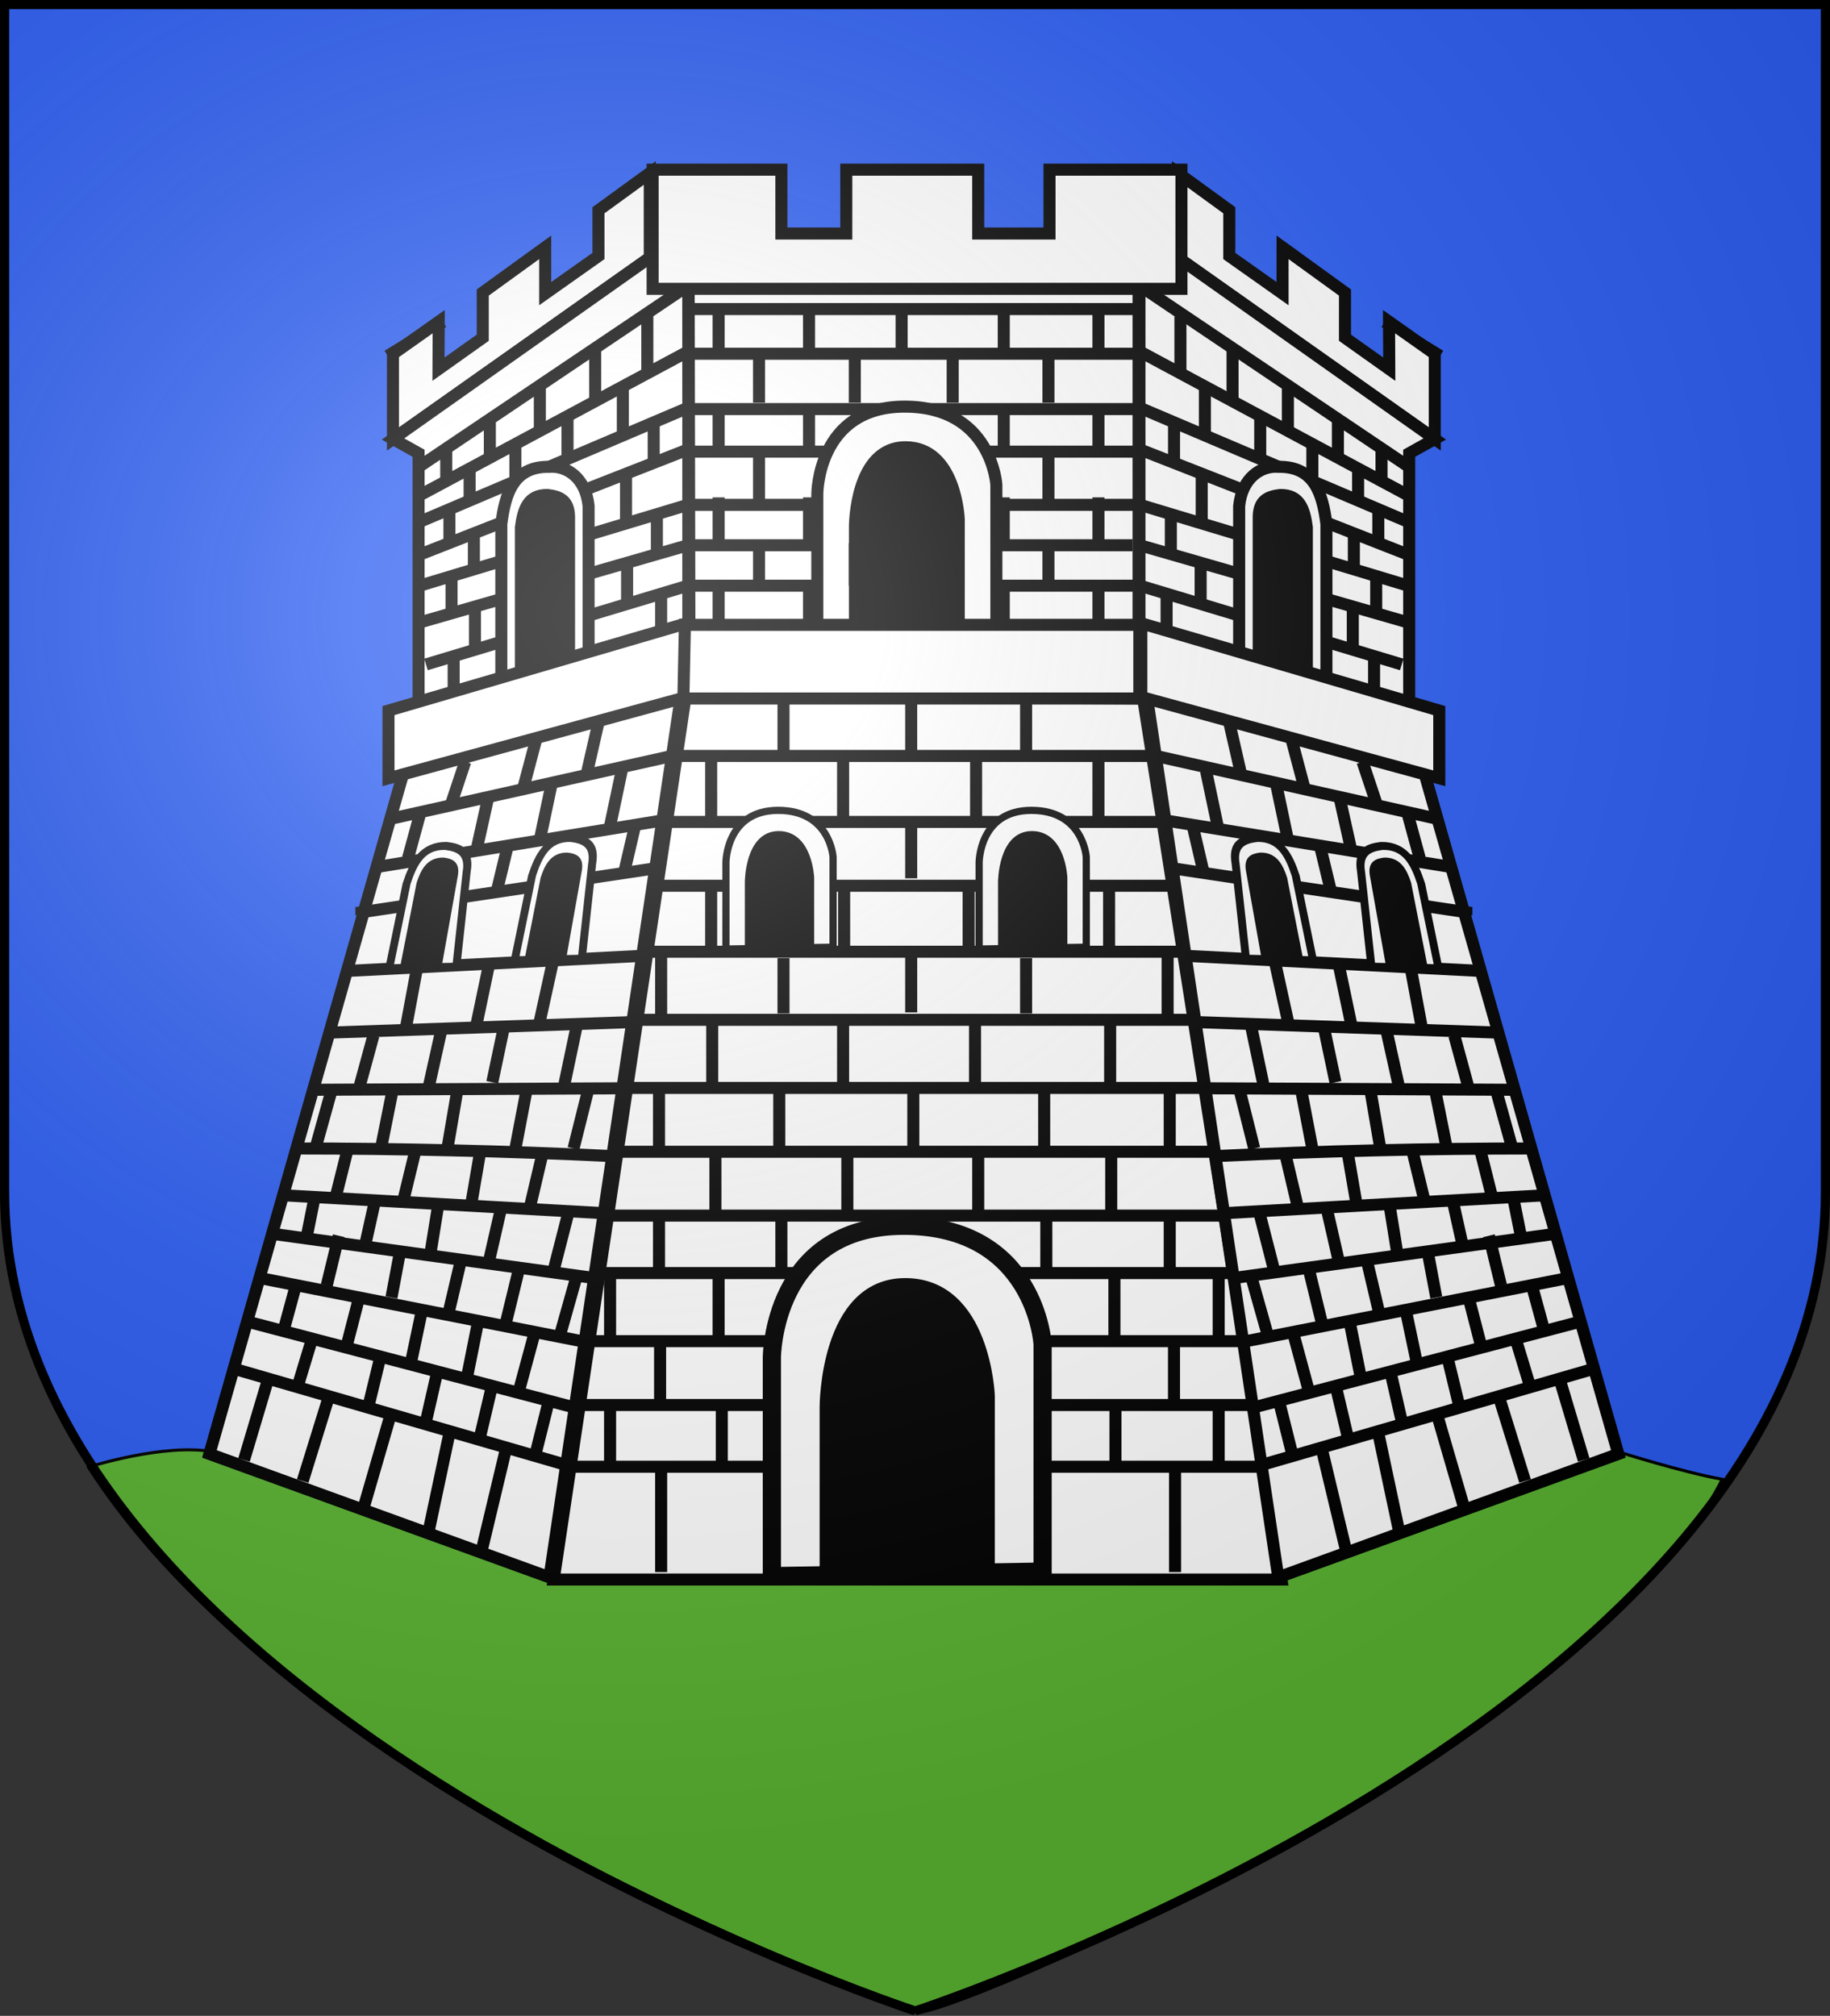
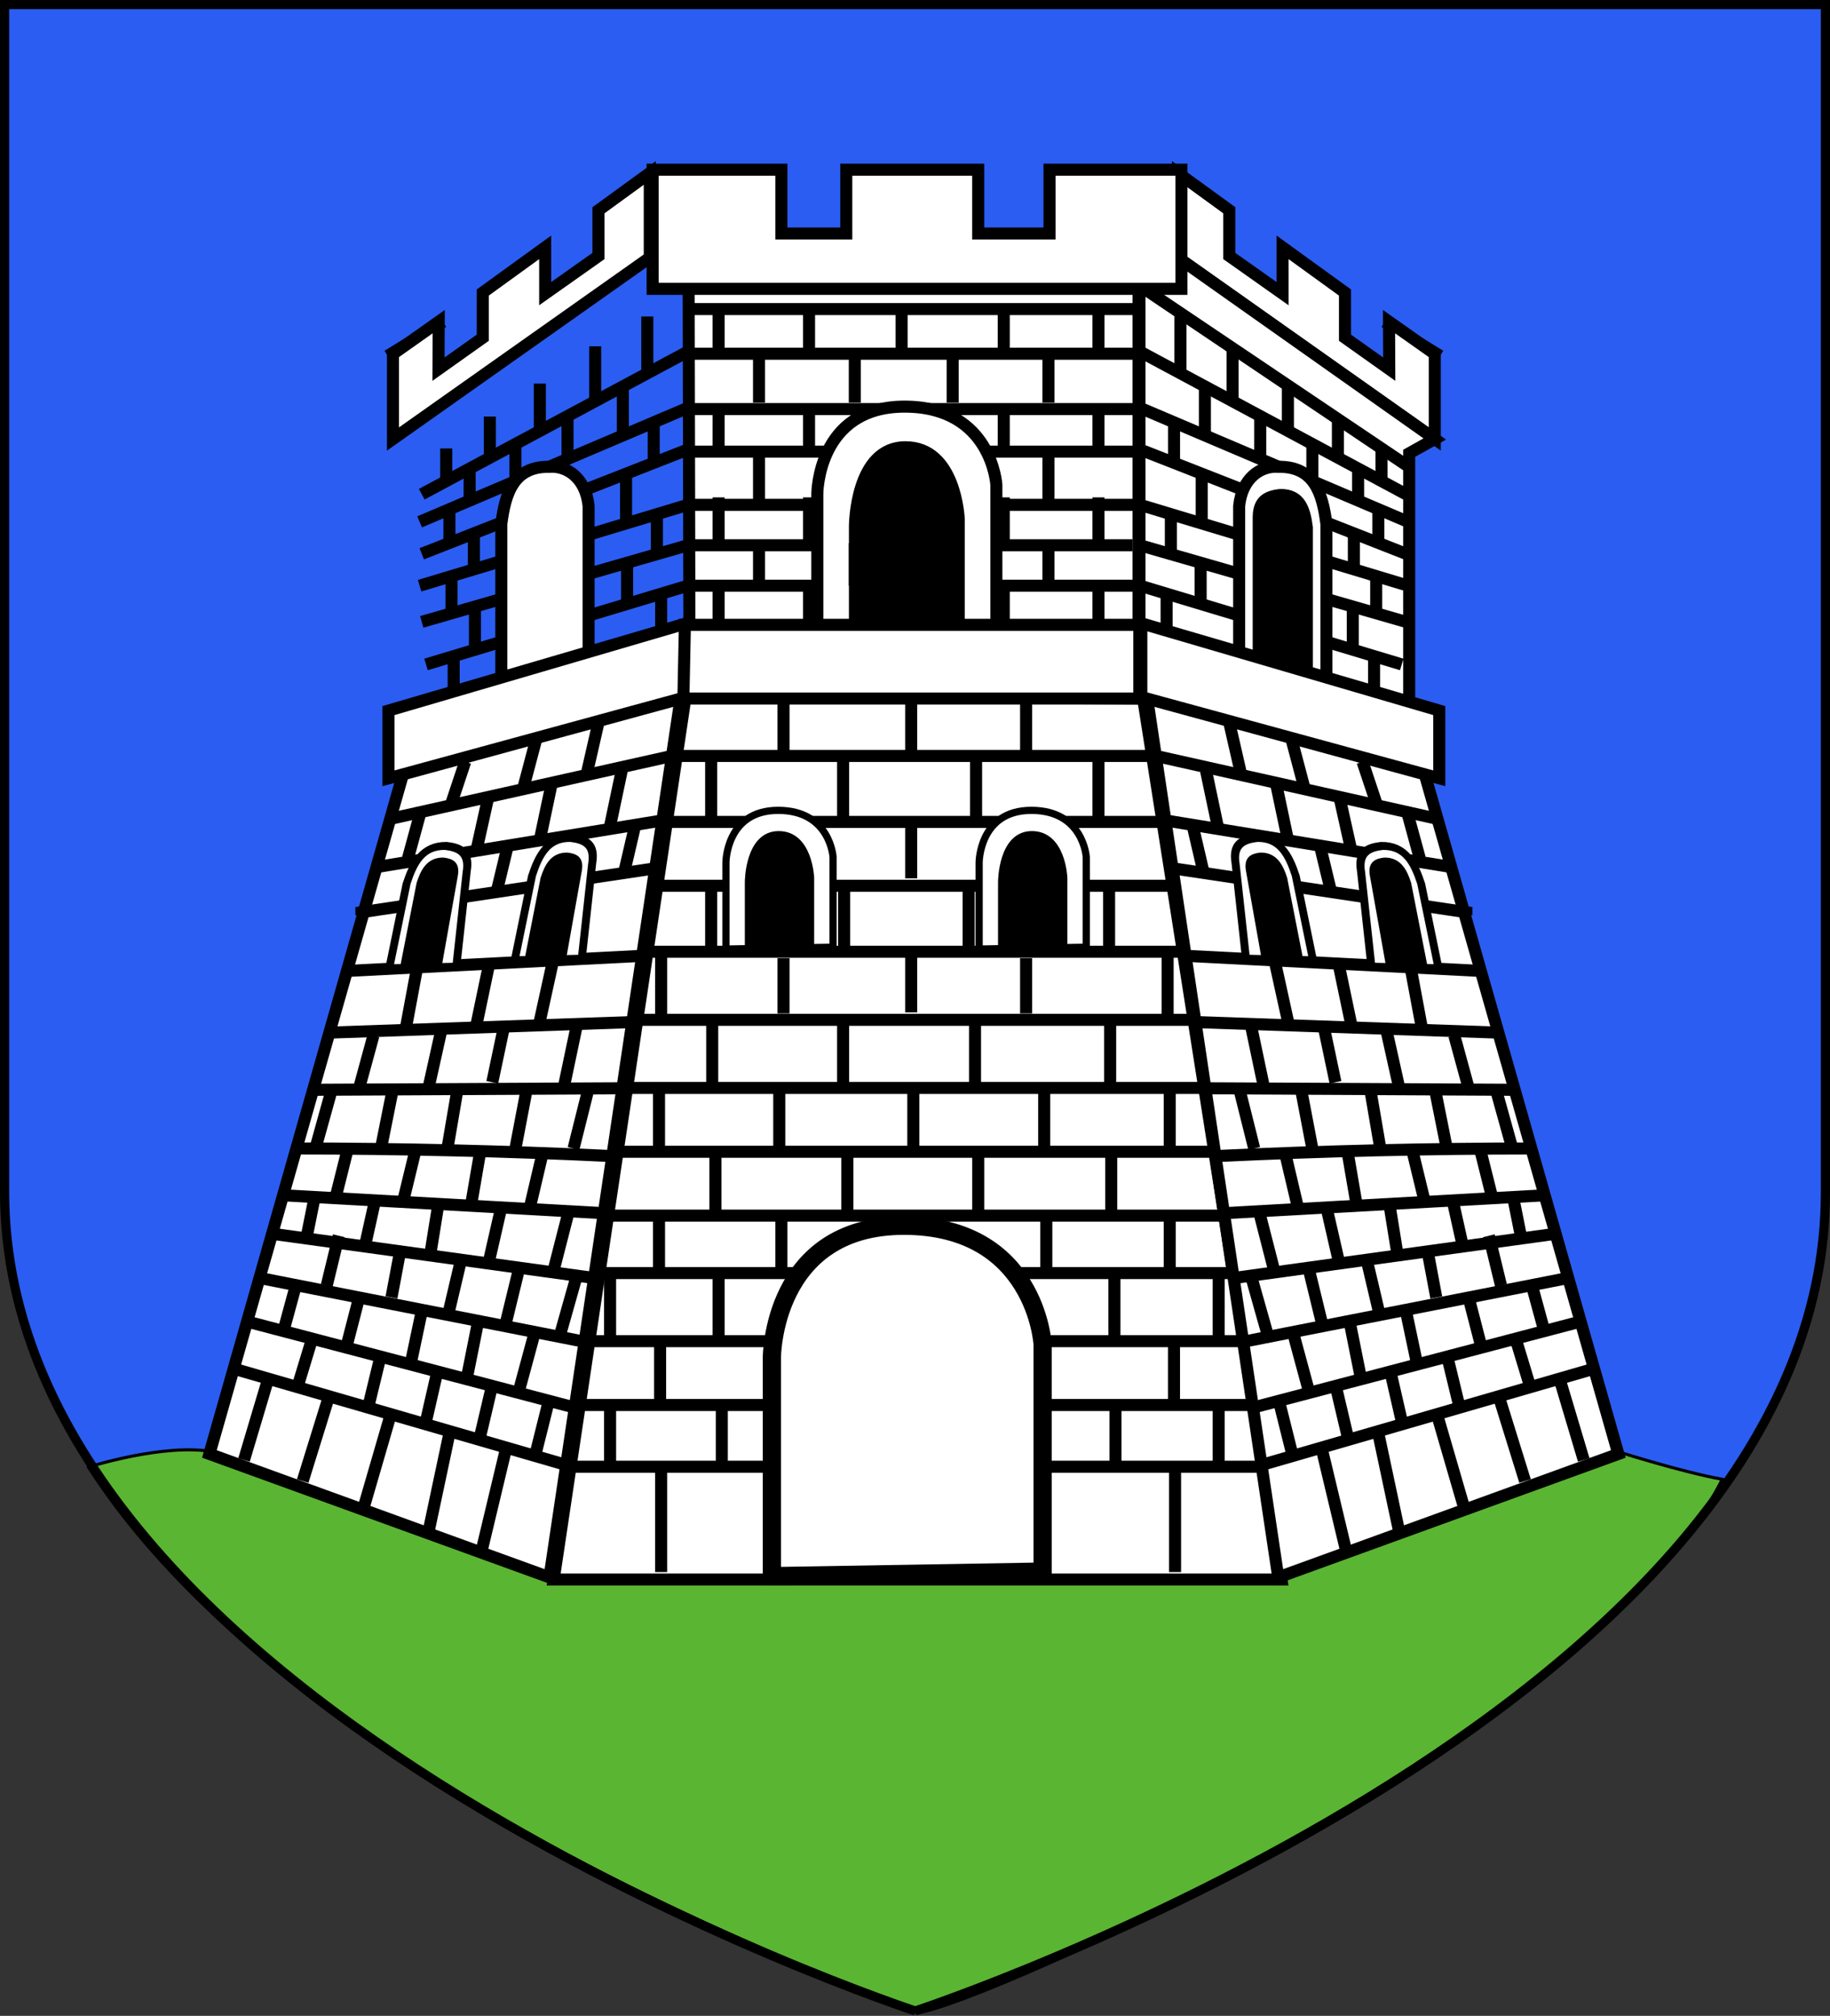
<svg xmlns="http://www.w3.org/2000/svg" xmlns:xlink="http://www.w3.org/1999/xlink" width="600.001" height="660.906" version="1.0">
  <rect width="100%" height="100%" fill="#333333" stroke="none" />
  <defs>
    <radialGradient xlink:href="#a" id="b" cx="276.81" cy="187.125" r="300" fx="276.81" fy="187.125" gradientTransform="matrix(1.553 0 0 1.352 -228.18 -52.154)" gradientUnits="userSpaceOnUse" />
    <linearGradient id="a">
      <stop offset="0" style="stop-color:#fff;stop-opacity:.314" />
      <stop offset=".19" style="stop-color:#fff;stop-opacity:.251" />
      <stop offset=".6" style="stop-color:#6b6b6b;stop-opacity:.125" />
      <stop offset="1" style="stop-color:#000;stop-opacity:.125" />
    </linearGradient>
  </defs>
  <g style="display:inline">
    <path d="M300.464 658.999s299.024-100.009 298.68-269.463L599.755.175H1.006v389.564C1.073 560.061 300.464 659 300.464 659" style="fill:#2b5df2;fill-opacity:1;stroke:none;display:inline" transform="translate(-.75 .813)" />
  </g>
  <g style="display:inline">
    <path d="M28.984 481.006s24.986-7.995 40.977-4.997 460.744 0 460.744 0 20.785 6.613 33.981 8.995c-41.687 82.609-242.769 172.44-263.853 174.903-133.04-52.035-228.048-110.882-271.85-178.9z" style="fill:#5ab532;stroke:#000;stroke-width:1px;stroke-linecap:butt;stroke-linejoin:miter;stroke-opacity:1" />
    <path d="m-262.544 225.217-10.954 73.322h60.424l-11.484-73.145-37.986-.177" style="fill:#fff;stroke:#000;stroke-width:1px;stroke-linecap:butt;stroke-linejoin:miter;stroke-opacity:1" transform="translate(1261.581 -661.074)scale(3.949)" />
    <path d="m-287.28 196.949 4.594-2.827" style="fill:none;stroke:#000;stroke-width:1px;stroke-linecap:butt;stroke-linejoin:miter;stroke-opacity:1" transform="translate(1261.581 -661.074)scale(3.949)" />
    <path d="m-283.062 198.052 3.676-2.61v-3.753l5.182-3.752v3.845l4.423-3.124v-3.798l4.26-3.097v7.027l-21.32 15.06v-7.06l3.797-2.682z" style="fill:#fff;stroke:#000;stroke-width:1px;stroke-linecap:butt;stroke-linejoin:miter;stroke-opacity:1" transform="translate(1261.581 -661.074)scale(3.949)" />
-     <path d="m-286.84 203.848 2.123 1.187v21.363l22.395-6v-29.605l-3.203-2z" style="fill:#fff;stroke:#000;stroke-width:1px;stroke-linecap:butt;stroke-linejoin:miter;stroke-opacity:1" transform="translate(1261.581 -661.074)scale(3.949)" />
-     <path d="m-284.686 206.16 22.457-15.117" style="fill:none;stroke:#000;stroke-width:1px;stroke-linecap:butt;stroke-linejoin:miter;stroke-opacity:1" transform="translate(1261.581 -661.074)scale(3.949)" />
    <path d="m-285.466 229.771-16.616 58.343 28.234 10.244 10.994-73.71z" style="fill:#fff;stroke:#000;stroke-width:1px;stroke-linecap:butt;stroke-linejoin:miter;stroke-opacity:1" transform="translate(1261.581 -661.074)scale(3.949)" />
    <path d="m-287.09 235.393 23.487-5.247M-288.215 239.39l23.737-3.872M-289.464 243.388v-.25l24.236-3.622M-290.588 248.01l24.361-1.248M-292.088 253.133l25.111-.874M-267.851 257.755l-25.61.125M-295.086 262.753h.125c8.707 0 17.414.209 26.11.624M-269.35 268.125l-26.86-1.5M-296.585 269.874l26.36 3.623M-271.224 278.744l-26.735-5.247M-298.959 277.12l27.11 7.12M-272.598 288.988l-27.61-7.995M-281.968 234.019l1.124-3.373M-275.972 232.644l1.125-4.247M-270.724 231.52l.999-4.373M-284.467 234.518l-1.124 4.123" style="fill:none;stroke:#000;stroke-width:1px;stroke-linecap:butt;stroke-linejoin:miter;stroke-opacity:1" transform="translate(1261.581 -661.074)scale(3.949)" />
    <path d="m-278.22 232.956-1 4.498" style="fill:none;stroke:#000;stroke-width:1px;stroke-linecap:butt;stroke-linejoin:miter;stroke-opacity:1" transform="translate(1258.62 -657.866)scale(3.949)" />
    <path d="m-273.598 232.145-1 4.747M-267.851 231.395l-1 4.747" style="fill:none;stroke:#000;stroke-width:1px;stroke-linecap:butt;stroke-linejoin:miter;stroke-opacity:1" transform="translate(1261.581 -661.074)scale(3.949)" />
    <path d="m-287.715 252.57-1.124 4.123M-282.093 252.196l-1 4.497M-276.846 251.696l-1 4.747M-270.85 251.82l-.999 4.748" style="fill:none;stroke:#000;stroke-width:1px;stroke-linecap:butt;stroke-linejoin:miter;stroke-opacity:1" transform="translate(1258.62 -657.866)scale(3.949)" />
    <path d="m-277.346 237.767-.874 3.623M-266.727 235.893l-.874 3.748M-284.842 247.761l-.999 5.372M-278.845 247.386l-1.124 5.372M-274.722 252.508l1.124-5.122M-286.84 257.755l-1 4.998M-281.094 258.13v-.125M-281.468 257.755l-.875 5.123M-275.722 257.755l-1 5.248M-270.6 257.755l-1.249 4.998M-291.963 258.005l-1.249 4.498M-290.588 262.753l-1 3.997M-284.967 262.878l-.999 4.122M-279.595 263.003l-.75 4.372M-274.347 263.003l-.125.25M-274.472 263.377l-1 4.248M-272.224 267.875l-1.249 4.872M-277.845 267.625l-1 4.373M-283.093 267.5l-.624 3.873M-288.34 267.125l-.75 3.373M-293.337 266.75l-.625 3.124M-291.338 269.999l-1 4.122M-286.216 271.123l-.75 3.998M-281.219 272.122l-1 4.248M-276.346 272.622l-1.125 4.623M-271.599 273.372l-1.374 4.872M-294.836 273.871l-1.124 4.123M-289.714 275.246v.125l-1 3.872M-284.342 275.745l-1 4.748M-279.72 276.87l-.999 4.997M-275.097 278.12l-1.25 4.622M-293.462 278.244l-1.25 4.123M-287.84 279.868l-1 4.123M-283.093 280.993l-.999 4.372M-278.595 282.367l-1 4.247M-273.848 283.491l-1.124 4.498M-297.085 281.492l-2.124 7.121M-292.088 283.116l-2.248 7.246M-286.965 284.616l-2.25 7.745M-282.093 286.115l-1.75 8.245M-277.47 287.739l-2 8.37" style="fill:none;stroke:#000;stroke-width:1px;stroke-linecap:butt;stroke-linejoin:miter;stroke-opacity:1" transform="translate(1261.581 -661.074)scale(3.949)" />
    <path d="m-277.93 221.511.084-10.605c.331-2.584 1.035-4.795 3.998-4.747 1.711.203 3.183.741 3.248 3.248l1.046 11.9z" style="fill:#fff;stroke:#000;stroke-width:1px;stroke-linecap:butt;stroke-linejoin:miter;stroke-opacity:1" transform="matrix(2.613 0 -.515 2.613 967.927 -261.351)" />
    <path d="m-275.546 220.395-.008-10.406c.2-1.567.627-2.907 2.423-2.878 1.037.123 1.93.45 1.969 1.97l.206 10.846z" style="fill:#000;stroke:#000;stroke-width:.606px;stroke-linecap:butt;stroke-linejoin:miter;stroke-opacity:1" transform="matrix(2.613 0 -.515 2.613 965.55 -259.228)" />
    <path d="m-284.452 208.433 22.085-11.838M-262.19 201.189l-22.439 9.54M-284.452 213.38l22.085-8.657M-262.367 209.316l-22.262 6.714M-284.452 219.033l22.085-6.36M-262.367 216.03l-21.732 6.537" style="fill:none;stroke:#000;stroke-width:1px;stroke-linecap:butt;stroke-linejoin:miter;stroke-opacity:1" transform="matrix(3.949 0 0 3.949 1261.581 -661.074)" />
    <path d="m-277.93 221.511.084-10.605c.331-2.584 1.035-4.795 3.998-4.747 1.711.203 3.183.741 3.248 3.248l1.046 11.9z" style="fill:#fff;stroke:#000;stroke-width:1px;stroke-linecap:butt;stroke-linejoin:miter;stroke-opacity:1" transform="matrix(2.613 0 -.515 2.613 1009.063 -263.972)" />
    <path d="m-275.66 220.773-.008-10.407c.2-1.566.627-2.906 2.423-2.877 1.037.123 1.929.45 1.968 1.969l.207 10.846z" style="fill:#000;stroke:#000;stroke-width:.606px;stroke-linecap:butt;stroke-linejoin:miter;stroke-opacity:1" transform="matrix(2.613 0 -.515 2.613 1006.685 -261.85)" />
    <path d="M-265.724 193.68v4.505M-270.053 200.57v-4.416M-274.647 199.245v3.976M-278.799 205.34v-3.356M-282.42 204.634v2.562M-280.477 206.313v2.473M-282.155 209.493v2.915M-281.979 215.147v3.003M-281.802 221.86v2.739M-280.124 211.701v2.827M-280.035 217.797v3.357M-276.678 204.28v2.74M-272.35 201.984v3.357M-267.756 199.51v4.064M-265.194 202.249v3.269M-264.93 210.111v3.269M-264.576 216.737v2.826M-267.491 206.666v3.975M-267.403 214.175v3.268" style="fill:none;stroke:#000;stroke-width:1px;stroke-linecap:butt;stroke-linejoin:miter;stroke-opacity:1" transform="translate(1261.581 -661.074)scale(3.949)" />
    <path d="M-277.845 224.649v-13.743c.33-2.584 1.034-4.795 3.997-4.747 1.443-.105 3.006.918 3.248 3.248v13.368z" style="fill:#fff;stroke:#000;stroke-width:1px;stroke-linecap:butt;stroke-linejoin:miter;stroke-opacity:1" transform="translate(1261.581 -661.074)scale(3.949)" />
-     <path d="M-275.668 223.443v-13.077c.2-1.566.627-2.906 2.423-2.877 1.037.123 1.929.45 1.968 1.969v12.849z" style="fill:#000;stroke:#000;stroke-width:.606px;stroke-linecap:butt;stroke-linejoin:miter;stroke-opacity:1" transform="translate(1258.62 -657.866)scale(3.949)" />
    <path d="m-287.215 226.398 24.736-7.246v6.122l-24.736 6.746z" style="fill:#fff;stroke:#000;stroke-width:1px;stroke-linecap:butt;stroke-linejoin:miter;stroke-opacity:1" transform="translate(1261.581 -661.074)scale(3.949)" />
    <path d="m-287.28 196.949 4.594-2.827" style="fill:none;stroke:#000;stroke-width:1px;stroke-linecap:butt;stroke-linejoin:miter;stroke-opacity:1" transform="matrix(-3.949 0 0 3.949 -662.32 -661.074)" />
    <path d="m-283.062 198.052 3.676-2.61v-3.753l5.182-3.752v3.845l4.423-3.124v-3.798l4.26-3.097v7.027l-21.32 15.06v-7.06l3.797-2.682z" style="fill:#fff;stroke:#000;stroke-width:1px;stroke-linecap:butt;stroke-linejoin:miter;stroke-opacity:1" transform="matrix(-3.949 0 0 3.949 -662.32 -661.074)" />
    <path d="m-286.84 203.848 2.123 1.187v21.363l22.395-6v-29.605l-3.203-2z" style="fill:#fff;stroke:#000;stroke-width:1px;stroke-linecap:butt;stroke-linejoin:miter;stroke-opacity:1" transform="matrix(-3.949 0 0 3.949 -662.32 -661.074)" />
    <path d="m-284.686 206.16 22.457-15.117" style="fill:none;stroke:#000;stroke-width:1px;stroke-linecap:butt;stroke-linejoin:miter;stroke-opacity:1" transform="matrix(-3.949 0 0 3.949 -662.32 -661.074)" />
    <path d="m-285.466 229.771-16.616 58.343 28.234 10.244 10.994-73.71z" style="fill:#fff;stroke:#000;stroke-width:1px;stroke-linecap:butt;stroke-linejoin:miter;stroke-opacity:1" transform="matrix(-3.949 0 0 3.949 -662.32 -661.074)" />
    <path d="m-287.09 235.393 23.487-5.247M-288.215 239.39l23.737-3.872M-289.464 243.388v-.25l24.236-3.622M-290.588 248.01l24.361-1.248M-292.088 253.133l25.111-.874M-267.851 257.755l-25.61.125M-295.086 262.753h.125c8.707 0 17.414.209 26.11.624M-269.35 268.125l-26.86-1.5M-296.585 269.874l26.36 3.623M-271.224 278.744l-26.735-5.247M-298.959 277.12l27.11 7.12M-272.598 288.988l-27.61-7.995M-281.968 234.019l1.124-3.373M-275.972 232.644l1.125-4.247M-270.724 231.52l.999-4.373M-284.467 234.518l-1.124 4.123" style="fill:none;stroke:#000;stroke-width:1px;stroke-linecap:butt;stroke-linejoin:miter;stroke-opacity:1" transform="matrix(-3.949 0 0 3.949 -662.32 -661.074)" />
    <path d="m-278.22 232.956-1 4.498" style="fill:none;stroke:#000;stroke-width:1px;stroke-linecap:butt;stroke-linejoin:miter;stroke-opacity:1" transform="matrix(-3.949 0 0 3.949 -659.359 -657.866)" />
    <path d="m-273.598 232.145-1 4.747M-267.851 231.395l-1 4.747" style="fill:none;stroke:#000;stroke-width:1px;stroke-linecap:butt;stroke-linejoin:miter;stroke-opacity:1" transform="matrix(-3.949 0 0 3.949 -662.32 -661.074)" />
    <path d="m-287.715 252.57-1.124 4.123M-282.093 252.196l-1 4.497M-276.846 251.696l-1 4.747M-270.85 251.82l-.999 4.748" style="fill:none;stroke:#000;stroke-width:1px;stroke-linecap:butt;stroke-linejoin:miter;stroke-opacity:1" transform="matrix(-3.949 0 0 3.949 -659.359 -657.866)" />
    <path d="m-277.346 237.767-.874 3.623M-266.727 235.893l-.874 3.748M-284.842 247.761l-.999 5.372M-278.845 247.386l-1.124 5.372M-274.722 252.508l1.124-5.122M-286.84 257.755l-1 4.998M-281.094 258.13v-.125M-281.468 257.755l-.875 5.123M-275.722 257.755l-1 5.248M-270.6 257.755l-1.249 4.998M-291.963 258.005l-1.249 4.498M-290.588 262.753l-1 3.997M-284.967 262.878l-.999 4.122M-279.595 263.003l-.75 4.372M-274.347 263.003l-.125.25M-274.472 263.377l-1 4.248M-272.224 267.875l-1.249 4.872M-277.845 267.625l-1 4.373M-283.093 267.5l-.624 3.873M-288.34 267.125l-.75 3.373M-293.337 266.75l-.625 3.124M-291.338 269.999l-1 4.122M-286.216 271.123l-.75 3.998M-281.219 272.122l-1 4.248M-276.346 272.622l-1.125 4.623M-271.599 273.372l-1.374 4.872M-294.836 273.871l-1.124 4.123M-289.714 275.246v.125l-1 3.872M-284.342 275.745l-1 4.748M-279.72 276.87l-.999 4.997M-275.097 278.12l-1.25 4.622M-293.462 278.244l-1.25 4.123M-287.84 279.868l-1 4.123M-283.093 280.993l-.999 4.372M-278.595 282.367l-1 4.247M-273.848 283.491l-1.124 4.498M-297.085 281.492l-2.124 7.121M-292.088 283.116l-2.248 7.246M-286.965 284.616l-2.25 7.745M-282.093 286.115l-1.75 8.245M-277.47 287.739l-2 8.37" style="fill:none;stroke:#000;stroke-width:1px;stroke-linecap:butt;stroke-linejoin:miter;stroke-opacity:1" transform="matrix(-3.949 0 0 3.949 -662.32 -661.074)" />
    <path d="m-277.93 221.511.084-10.605c.331-2.584 1.035-4.795 3.998-4.747 1.711.203 3.183.741 3.248 3.248l1.046 11.9z" style="fill:#fff;stroke:#000;stroke-width:1px;stroke-linecap:butt;stroke-linejoin:miter;stroke-opacity:1" transform="matrix(-2.613 0 .515 2.613 -368.666 -261.351)" />
    <path d="m-275.546 220.395-.008-10.406c.2-1.567.627-2.907 2.423-2.878 1.037.123 1.93.45 1.969 1.97l.206 10.846z" style="fill:#000;stroke:#000;stroke-width:.606px;stroke-linecap:butt;stroke-linejoin:miter;stroke-opacity:1" transform="matrix(-2.613 0 .515 2.613 -366.288 -259.228)" />
    <path d="m-284.452 208.433 22.085-11.838M-262.19 201.189l-22.439 9.54M-284.452 213.38l22.085-8.657M-262.367 209.316l-22.262 6.714M-284.452 219.033l22.085-6.36M-262.367 216.03l-21.732 6.537" style="fill:none;stroke:#000;stroke-width:1px;stroke-linecap:butt;stroke-linejoin:miter;stroke-opacity:1" transform="matrix(-3.949 0 0 3.949 -662.32 -661.074)" />
    <path d="m-277.93 221.511.084-10.605c.331-2.584 1.035-4.795 3.998-4.747 1.711.203 3.183.741 3.248 3.248l1.046 11.9z" style="fill:#fff;stroke:#000;stroke-width:1px;stroke-linecap:butt;stroke-linejoin:miter;stroke-opacity:1" transform="matrix(-2.613 0 .515 2.613 -409.8 -263.972)" />
    <path d="m-275.66 220.773-.008-10.407c.2-1.566.627-2.906 2.423-2.877 1.037.123 1.929.45 1.968 1.969l.207 10.846z" style="fill:#000;stroke:#000;stroke-width:.606px;stroke-linecap:butt;stroke-linejoin:miter;stroke-opacity:1" transform="matrix(-2.613 0 .515 2.613 -407.423 -261.85)" />
    <path d="M-265.724 193.68v4.505M-270.053 200.57v-4.416M-274.647 199.245v3.976M-278.799 205.34v-3.356M-282.42 204.634v2.562M-280.477 206.313v2.473M-282.155 209.493v2.915M-281.979 215.147v3.003M-281.802 221.86v2.739M-280.124 211.701v2.827M-280.035 217.797v3.357M-276.678 204.28v2.74M-272.35 201.984v3.357M-267.756 199.51v4.064M-265.194 202.249v3.269M-264.93 210.111v3.269M-264.576 216.737v2.826M-267.491 206.666v3.975M-267.403 214.175v3.268" style="fill:none;stroke:#000;stroke-width:1px;stroke-linecap:butt;stroke-linejoin:miter;stroke-opacity:1" transform="matrix(-3.949 0 0 3.949 -662.32 -661.074)" />
    <path d="M-277.845 224.649v-13.743c.33-2.584 1.034-4.795 3.997-4.747 1.443-.105 3.006.918 3.248 3.248v13.368z" style="fill:#fff;stroke:#000;stroke-width:1px;stroke-linecap:butt;stroke-linejoin:miter;stroke-opacity:1" transform="matrix(-3.949 0 0 3.949 -662.32 -661.074)" />
    <path d="M-275.668 223.443v-13.077c.2-1.566.627-2.906 2.423-2.877 1.037.123 1.929.45 1.968 1.969v12.849z" style="fill:#000;stroke:#000;stroke-width:.606px;stroke-linecap:butt;stroke-linejoin:miter;stroke-opacity:1" transform="matrix(-3.949 0 0 3.949 -659.359 -657.866)" />
    <path d="m-287.215 226.398 24.736-7.246v6.122l-24.736 6.746z" style="fill:#fff;stroke:#000;stroke-width:1px;stroke-linecap:butt;stroke-linejoin:miter;stroke-opacity:1" transform="matrix(-3.949 0 0 3.949 -662.32 -661.074)" />
    <path d="m-262.292 191.136.063 29.203h37.292v-29.203z" style="fill:#fff;stroke:#000;stroke-width:1px;stroke-linecap:butt;stroke-linejoin:miter;stroke-opacity:1" transform="translate(1261.581 -661.074)scale(3.949)" />
    <path d="M-265.283 181.49h10.69v5.3h5.388v-5.3h10.954v5.3h5.919v-5.3h10.954v9.893h-43.905z" style="fill:#fff;stroke:#000;stroke-width:1px;stroke-linecap:butt;stroke-linejoin:miter;stroke-opacity:1" transform="translate(1261.581 -661.074)scale(3.949)" />
    <path d="M-262.367 193.062h37.279M-225.265 196.772h-37.102M-262.367 201.366h37.102M-262.544 204.9h37.456M-225.265 209.316h-37.102M-262.367 212.673h36.925M-225.265 216.03h-37.102" style="fill:none;stroke:#000;stroke-width:1px;stroke-linecap:butt;stroke-linejoin:miter;stroke-opacity:1" transform="translate(1261.581 -661.074)scale(3.949)" />
    <path d="M-251.61 220.401v-11.993s0-7.246 7.246-7.246 7.62 6.496 7.62 6.496v12.493z" style="fill:#fff;stroke:#000;stroke-width:1px;stroke-linecap:butt;stroke-linejoin:miter;stroke-opacity:1" transform="translate(1261.581 -661.074)scale(3.949)" />
    <path d="M-247.893 219.744v-9.461s0-6.716 4.354-6.716c4.353 0 4.578 6.124 4.578 6.124v9.856z" style="fill:#000;stroke:#000;stroke-width:.688px;stroke-linecap:butt;stroke-linejoin:miter;stroke-opacity:1" transform="translate(1258.62 -657.866)scale(3.949)" />
    <path d="M-252.297 193.15v3.622M-256.449 196.684v4.152" style="fill:none;stroke:#000;stroke-width:1px;stroke-linecap:butt;stroke-linejoin:miter;stroke-opacity:1" transform="translate(1261.581 -661.074)scale(3.949)" />
    <path d="M-247.748 195.871v4.152M-239.621 195.871v4.152M-231.67 195.871v4.152M-243.861 192.338v3.621M-235.38 192.338v3.621M-227.519 192.338v3.621M-259.056 192.338v3.621M-251.547 200.2v3.622M-235.38 200.2v3.622M-227.519 200.2v3.622M-259.056 200.2v3.622M-255.699 204.087v4.152M-231.67 204.087v4.152M-255.699 211.684v3.533M-247.748 211.684v3.533M-239.621 211.684v3.533M-231.67 211.684v3.533M-251.547 207.885v3.622M-235.38 207.885v3.622M-227.519 207.885v3.622M-259.056 207.885v3.622M-251.547 215.04v3.623M-235.38 215.04v3.623M-227.519 215.04v3.623M-259.056 215.04v3.623" style="fill:none;stroke:#000;stroke-width:1px;stroke-linecap:butt;stroke-linejoin:miter;stroke-opacity:1" transform="translate(1258.62 -657.866)scale(3.949)" />
    <path d="M-262.604 219.277h37.729v6.121h-37.854z" style="fill:#fff;stroke:#000;stroke-width:1px;stroke-linecap:butt;stroke-linejoin:miter;stroke-opacity:1" transform="translate(1261.581 -661.074)scale(3.949)" />
    <path d="M-263.604 230.164h40.106M-222.615 235.641h-42.05M-265.194 240.942h42.933M-221.025 246.419h-45.406M-266.431 252.072h45.936M-219.611 257.726h-47.88M-268.198 263.026h49.647M-217.845 268.327h-51.413M-270.141 273.097h53.18M-216.254 278.75h-54.417M-271.555 284.051h56.007M-215.018 289.175h-57.774" style="fill:none;stroke:#000;stroke-width:1px;stroke-linecap:butt;stroke-linejoin:miter;stroke-opacity:1" transform="translate(1261.581 -661.074)scale(3.949)" />
    <path d="M-251.61 220.401v-11.993s0-7.246 7.246-7.246 7.62 6.496 7.62 6.496v12.493z" style="fill:#fff;stroke:#000;stroke-width:1px;stroke-linecap:butt;stroke-linejoin:miter;stroke-opacity:1" transform="matrix(2.363 0 0 2.363 832.565 -209.664)" />
    <path d="M-247.893 219.744v-9.461s0-6.716 4.354-6.716c4.353 0 4.578 6.124 4.578 6.124v9.856z" style="fill:#000;stroke:#000;stroke-width:.688px;stroke-linecap:butt;stroke-linejoin:miter;stroke-opacity:1" transform="matrix(2.363 0 0 2.363 830.793 -207.744)" />
    <path d="M-251.61 220.401v-11.993s0-7.246 7.246-7.246 7.62 6.496 7.62 6.496v12.493z" style="fill:#fff;stroke:#000;stroke-width:1px;stroke-linecap:butt;stroke-linejoin:miter;stroke-opacity:1" transform="matrix(2.363 0 0 2.363 915.583 -209.664)" />
    <path d="M-247.893 219.744v-9.461s0-6.716 4.354-6.716c4.353 0 4.578 6.124 4.578 6.124v9.856z" style="fill:#000;stroke:#000;stroke-width:.688px;stroke-linecap:butt;stroke-linejoin:miter;stroke-opacity:1" transform="matrix(2.363 0 0 2.363 913.81 -207.744)" />
    <path d="M-251.61 220.401v-11.993s0-7.246 7.246-7.246 7.62 6.496 7.62 6.496v12.493z" style="fill:#fff;stroke:#000;stroke-width:1px;stroke-linecap:butt;stroke-linejoin:miter;stroke-opacity:1" transform="translate(1755.434 -799.264)scale(5.971)" />
-     <path d="M-247.893 219.744v-9.461s0-6.716 4.354-6.716c4.353 0 4.578 6.124 4.578 6.124v9.856z" style="fill:#000;stroke:#000;stroke-width:.688px;stroke-linecap:butt;stroke-linejoin:miter;stroke-opacity:1" transform="translate(1750.956 -794.413)scale(5.971)" />
    <path d="M-254.417 225.394v4.594" style="fill:none;stroke:#000;stroke-width:1px;stroke-linecap:butt;stroke-linejoin:miter;stroke-opacity:1" transform="translate(1261.581 -661.074)scale(3.949)" />
    <path d="M-243.066 224.581v4.594M-233.526 224.581v4.594M-243.066 234.917v4.594M-243.066 246.048v4.593M-253.667 246.136v4.594M-233.526 246.136v4.594" style="fill:none;stroke:#000;stroke-width:1px;stroke-linecap:butt;stroke-linejoin:miter;stroke-opacity:1" transform="translate(1258.62 -657.866)scale(3.949)" />
    <path d="M-260.424 230.164v5.566M-249.47 230.076v5.565M-238.428 230.34v5.036M-228.269 230.34v5.301M-227.385 240.942v5.3M-249.382 240.942v5.212M-260.424 240.942v5.3M-239.046 241.03v5.3M-238.516 252.072v5.742M-249.47 251.984v5.565M-260.336 251.984v5.83M-227.297 251.984v5.654M-222.526 246.242v5.83M-264.576 246.595v5.389M-254.77 257.726v5.124M-243.64 257.726v5.124M-232.774 257.55v5.3M-222.35 257.55v5.388M-264.753 257.638v5.3M-260.07 262.85v5.388M-249.117 263.026v5.124M-238.25 262.938v5.389M-227.208 262.938v5.124M-232.597 268.15v4.77M-222.35 268.327v4.77M-254.594 268.238v4.77M-264.753 268.415v4.594M-259.806 272.832v5.919M-268.816 273.274v5.388M-226.943 272.92v5.654M-218.286 273.009v5.742M-221.996 278.662v5.124M-264.664 278.662v5.212M-268.816 283.963v5.3M-259.54 283.786v5.124M-226.855 283.874v5.212M-218.286 283.874v5.212M-221.908 289.175v8.745M-264.576 289.086v8.834" style="fill:none;stroke:#000;stroke-width:1px;stroke-linecap:butt;stroke-linejoin:miter;stroke-opacity:1" transform="translate(1261.581 -661.074)scale(3.949)" />
  </g>
  <g style="display:inline">
-     <path d="M1.62.676 1.5 389.894C1.645 472.7 72.134 533.682 103.972 556.06s76.713 51.347 104.752 64.912 64.854 28.949 91.519 37.526c30.202-9.612 50.444-18.947 82.589-34.262s75.226-39.758 117.715-70.918 98.198-89.782 98.702-163.948L597.818.676z" style="fill:url(#b);fill-opacity:1;fill-rule:evenodd;stroke:none" transform="translate(-.75 .813)" />
-   </g>
+     </g>
  <g style="display:inline">
    <path d="M300.832 658.497s299.096-98.45 298.414-268.835V.677H2.253v388.985c-.242 170.671 298.58 268.835 298.58 268.835z" style="fill:none;stroke:#000;stroke-width:3.006;stroke-linecap:square;stroke-linejoin:miter;stroke-miterlimit:4;stroke-opacity:1;stroke-dasharray:none;display:inline" transform="translate(-.75 .813)" />
  </g>
</svg>